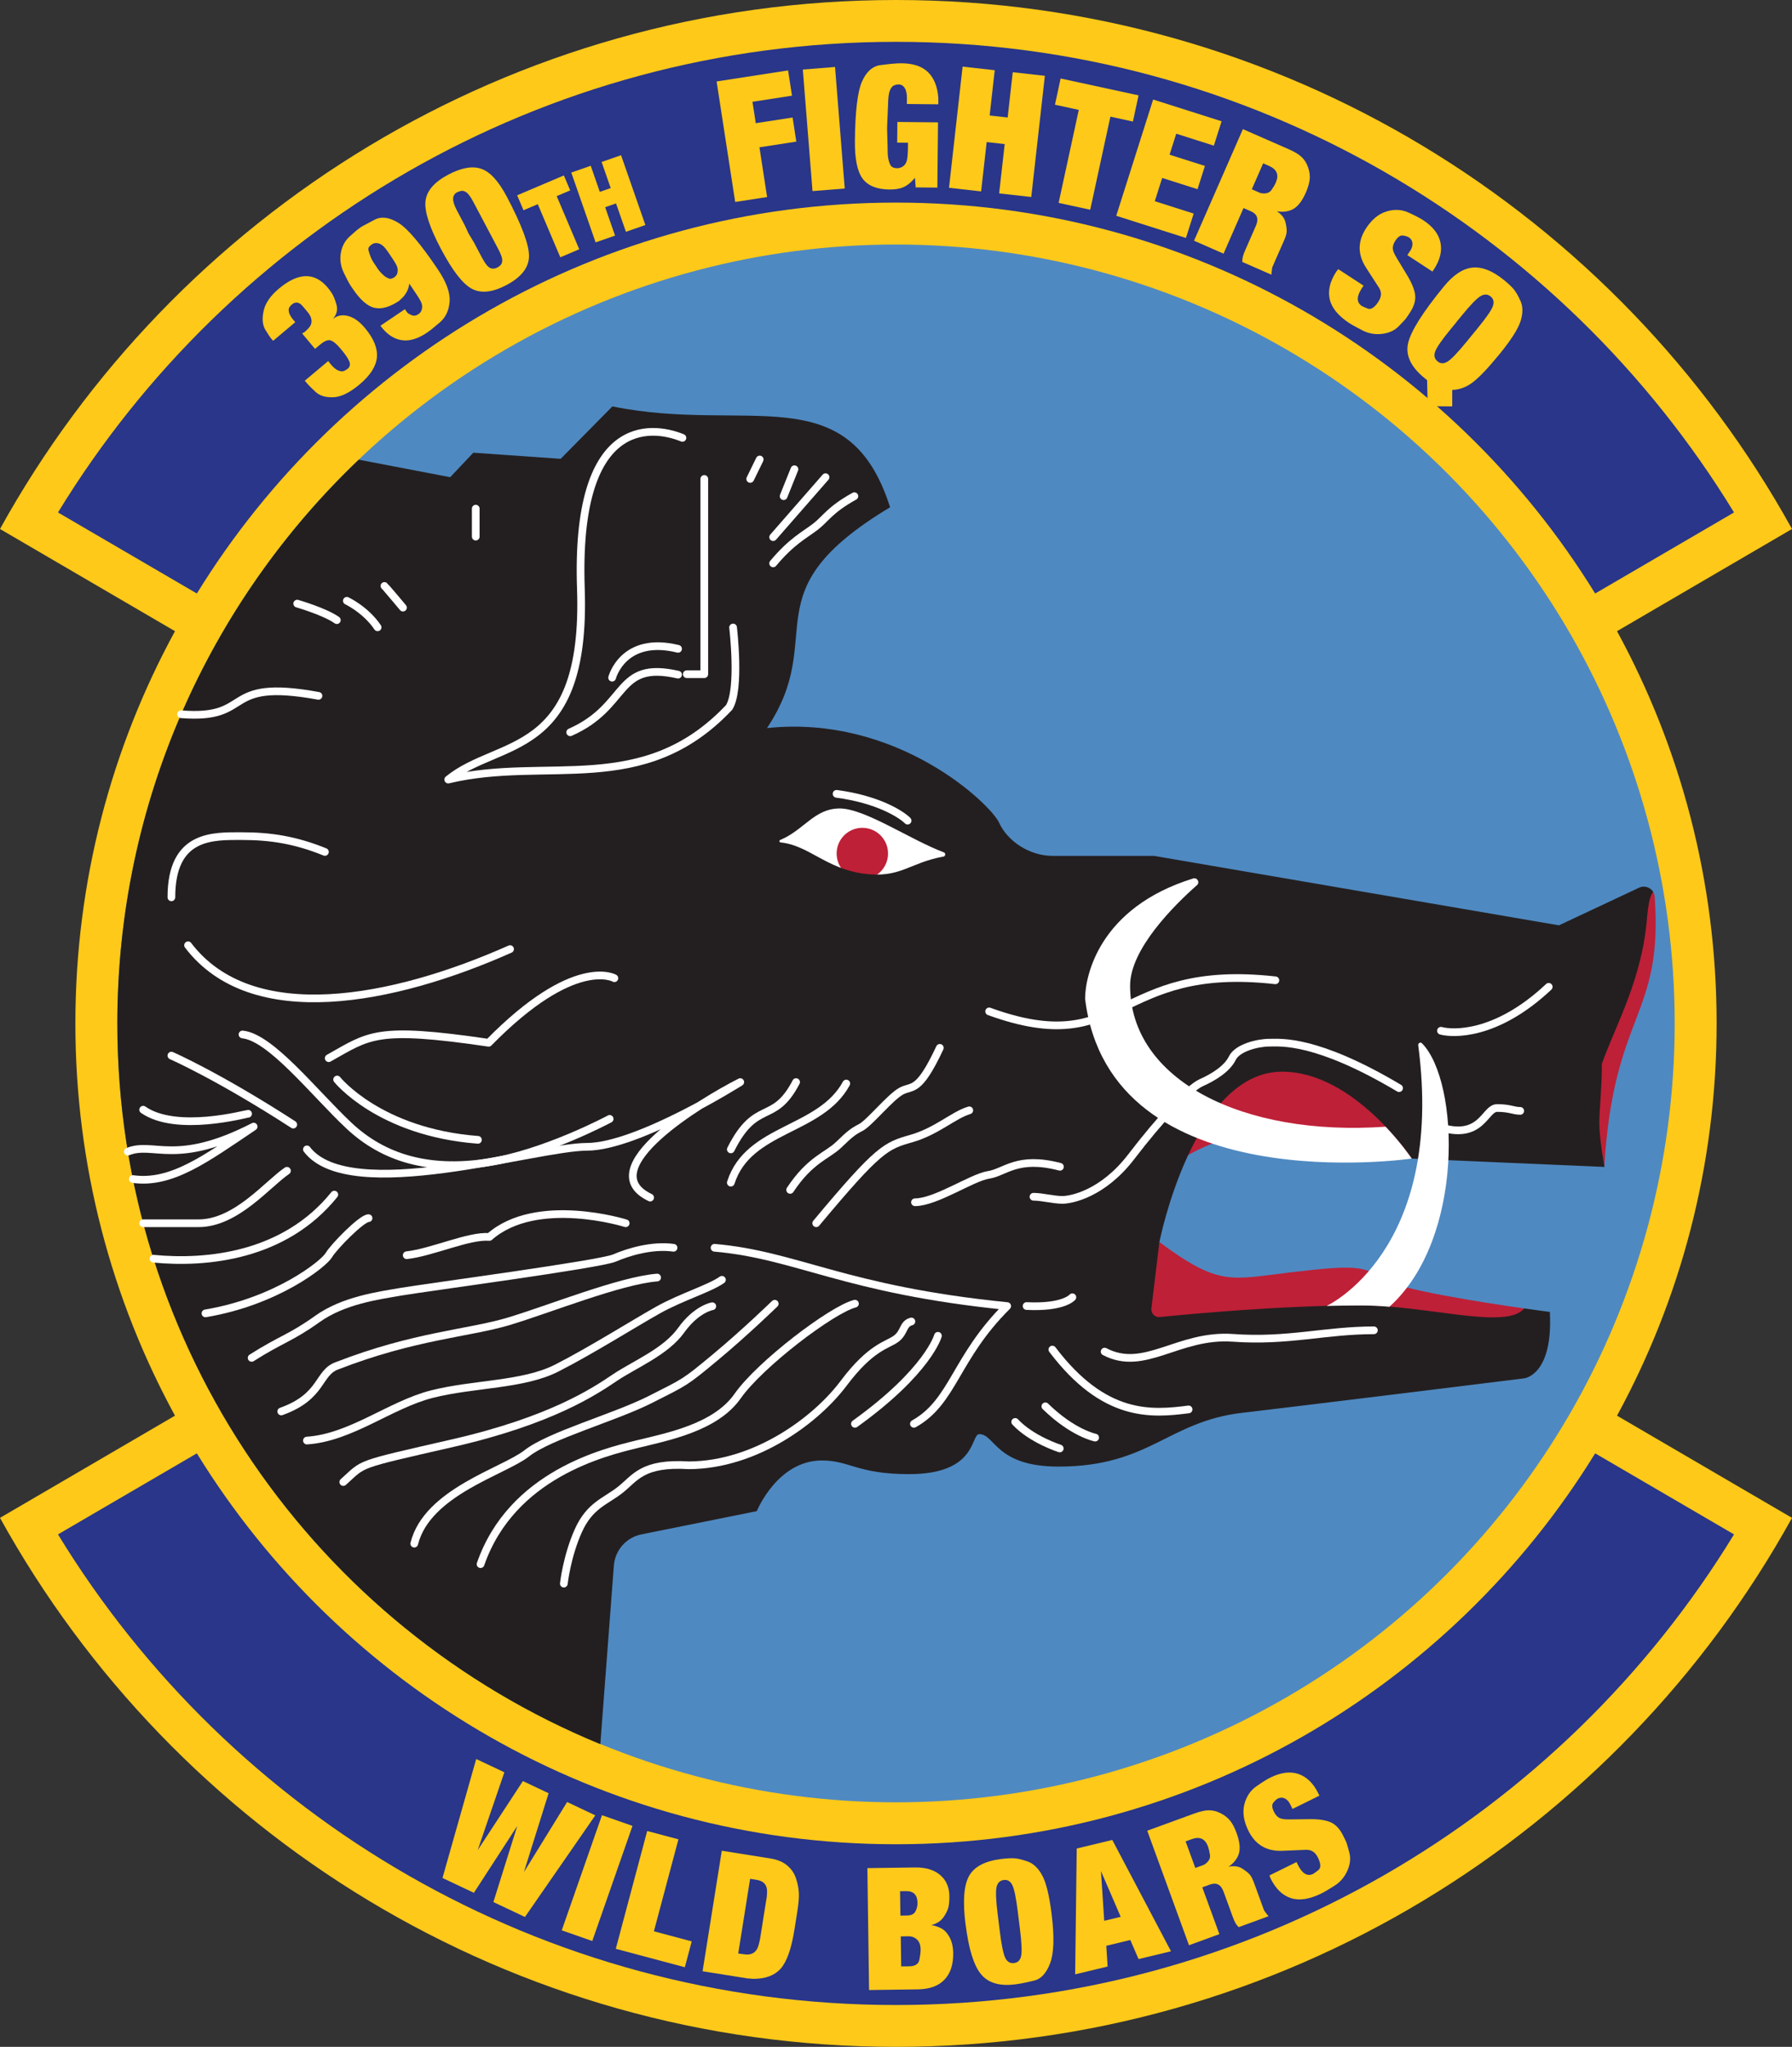
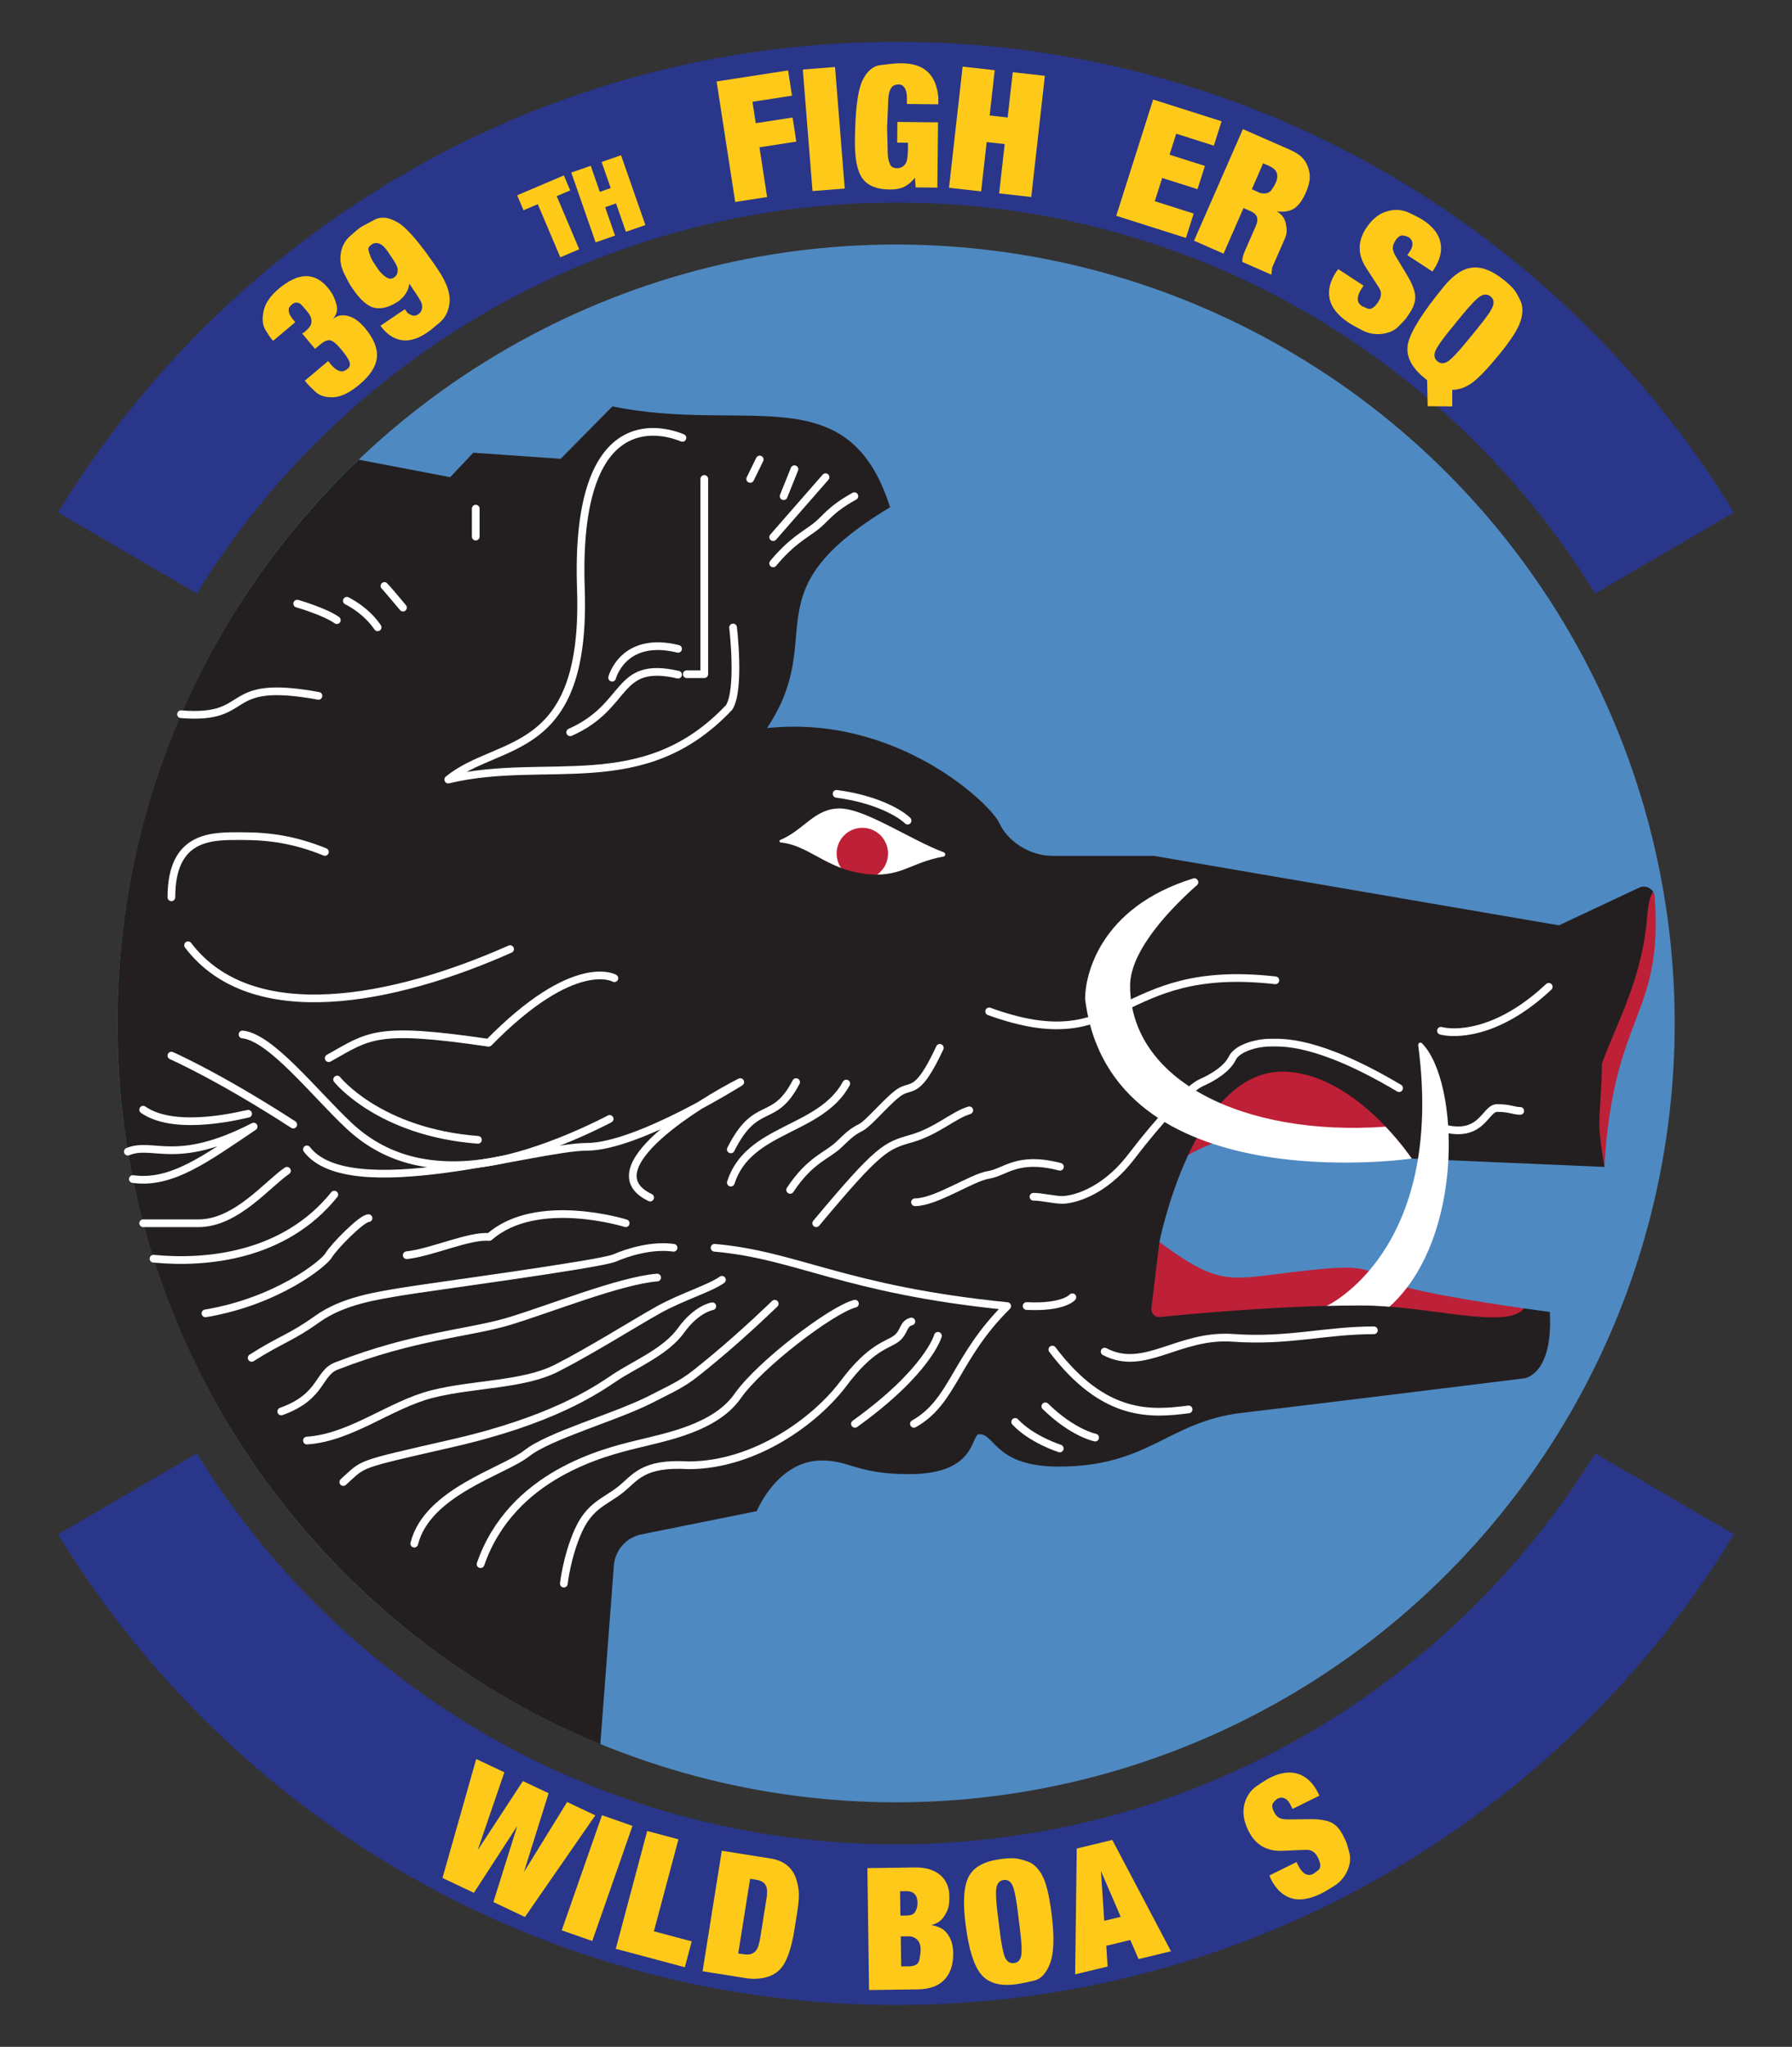
<svg xmlns="http://www.w3.org/2000/svg" id="Layer_2" viewBox="0 0 349.22 398.78">
  <rect x="0" y="0" width="349.22" height="398.78" fill="#333333" stroke="none" />
  <defs>
    <style>.cls-1{fill:#fff;}.cls-2{fill:#ffca18;}.cls-3{fill:none;stroke:#fff;stroke-linecap:round;stroke-linejoin:round;stroke-width:1.5px;}.cls-4{fill:#4f89c1;}.cls-5{fill:#293689;}.cls-6{fill:#fec919;}.cls-7{fill:#be2037;}.cls-8{fill:#231f20;}</style>
  </defs>
  <g id="Layer_1-2">
-     <path class="cls-6" d="m334.53,199.39c0-27.68-7.03-53.71-19.41-76.42l27.06-15.8,7.04-4.11C315.25,41.61,249.79,0,174.61,0S33.97,41.61,0,103.06l7.04,4.11,27.06,15.8c-12.38,22.71-19.41,48.74-19.41,76.42s7.03,53.71,19.41,76.42l-27.06,15.8-7.04,4.11c33.97,61.45,99.43,103.06,174.61,103.06s140.64-41.61,174.61-103.06l-7.04-4.11-27.06-15.8c12.38-22.71,19.41-48.74,19.41-76.42Z" />
    <circle class="cls-4" cx="174.61" cy="199.39" r="151.75" />
    <path class="cls-7" d="m297.02,254.92c-8.37-1.2-24.59-3.72-27.37-5.7h0c-3.77-2.68-6.19-2.74-18.06-1.34-11.87,1.4-13.91,2.79-25.66-5.89l-4.28,1.62v16.62l77.21-1.06-1.84-4.26Z" />
    <path class="cls-7" d="m275.12,225.73c-24.98-12.64-43.59-.67-43.59-.67,0,0-2.92-2.86-2.92-3.03s6.33-17.42,6.33-17.42l34.71,1.96,6.38,14.21-.9,4.95Z" />
    <path class="cls-7" d="m322.17,173.8c.17.28.28.61.3.97,1.64,23.54-8.03,22.25-9.83,52.59l-6.55-2.32,1.96-25.64,11.33-24.73,2.78-.86Z" />
    <path class="cls-1" d="m144.36,164.22c-.41-.04-.49-.58-.11-.74,6.88-2.85,9.88-9.13,17.22-9.13s20.52,9.09,30.2,12.73c.62.23.51,1.12-.14,1.24-9.92,1.78-12.46,6.42-23.23,4.93-10.83-1.5-15.86-8.21-23.95-9.04Z" />
    <circle class="cls-7" cx="168.05" cy="166.29" r="5.01" />
    <path class="cls-8" d="m319.41,172.95l-15.61,7.33-78.89-13.53h-19.74c-4.6,0-8.85-2.89-10.47-6.47-1.62-3.57-19.83-21.11-45.23-18.43,12.13-18.17-3.81-26.34,23.99-43.02-8.16-25.66-27.82-14.3-54.12-19.65l-10.08,10.21-17.02-1.19-4.51,4.77-17.82-3.41c-28.98,27.64-47.04,66.63-47.04,109.83,0,63.41,38.89,117.73,94.12,140.42h0s2.64-34.81,2.64-34.81c.23-2.99,2.42-5.47,5.36-6.06l22.49-4.53s4-9.87,12.68-9.87c5.47,0,6.87,2.66,17.02,2.66,13.34,0,11.94-7.79,13.66-7.79,3.11,0,3.11,6.32,15.45,6.32,17.7,0,21.28-8.77,35.74-10.47,14.47-1.7,54.98-6.72,54.98-6.72,0,0,5.68-.53,5.02-12.94,0,0-1.99-.26-5-.69-3.46,4.25-18.75-.59-31.77-.59-15.41,0-33.45,1.69-39.23,2.27-.97.1-1.77-.72-1.65-1.69l1.56-12.92s6.55-33.19,23.92-33.19c14.04,0,25.28,16.94,25.28,16.94l37.53,1.62s-1-5.53-1-8.45.5-6.75.5-11.67c2.83-7.85,7.92-16.58,8.83-28.75.38-4.36,1.19-4.69,1.19-4.69-.54-.91-1.72-1.34-2.77-.85Zm-135.58-6.06c-6.67,1.2-8.37,4.31-15.61,3.31-7.28-1.01-10.66-5.52-16.09-6.07-.27-.03-.33-.39-.07-.49,4.62-1.92,6.64-6.13,11.57-6.13s13.79,6.11,20.3,8.55c.41.16.34.76-.09.83Z" />
    <path class="cls-5" d="m174.61,359.31c57.61,0,108.1-30.46,136.25-76.16l27.06,15.79c-33.58,54.99-94.16,91.69-163.31,91.69S44.88,353.93,11.3,298.94l27.06-15.79c28.15,45.7,78.64,76.16,136.25,76.16Z" />
    <path class="cls-5" d="m174.61,39.47c57.61,0,108.1,30.46,136.25,76.16l27.06-15.79C304.34,44.85,243.76,8.15,174.61,8.15S44.88,44.85,11.3,99.84l27.06,15.79c28.15-45.7,78.64-76.16,136.25-76.16Z" />
    <path class="cls-6" d="m59.41,74.16l4.55-3.82.44.57c.57.68,1.09,1.12,1.56,1.29.47.18.85.19,1.15.04.3-.15.52-.29.65-.4.42-.35.53-.81.33-1.37-.2-.56-.75-1.38-1.65-2.45-.87-1.04-1.57-1.61-2.09-1.72s-1.18.17-1.97.84l-.81.68-.18.15-2.52-3.01.44-.24c.58-.49.98-.91,1.18-1.27s.26-.76.19-1.22-.32-.94-.75-1.45c-.17-.2-.3-.36-.38-.46l-.6-.71c-.33-.39-.67-.61-1.03-.65s-.7.07-1.02.34c-.19.16-.35.34-.5.55-.14.21-.18.52-.1.95.08.42.37.94.88,1.54l.36.43-4.32,3.63c-.16-.19-.31-.37-.46-.54s-.5-.71-1.05-1.61c-.55-.9-.67-2.11-.35-3.63.32-1.52,1.31-2.98,2.98-4.38,3.79-3.18,6.96-3.25,9.52-.21.27.32.55.71.84,1.15.29.45.58,1.17.87,2.17.29,1,.05,1.94-.73,2.82.83-.69,1.81-.9,2.94-.62,1.14.28,2.25,1.06,3.34,2.36,1.71,2.03,2.48,3.93,2.33,5.7-.16,1.76-1.28,3.52-3.37,5.28-1.92,1.61-3.63,2.45-5.13,2.51s-2.67-.3-3.49-1.08c-.83-.78-1.35-1.29-1.56-1.55l-.49-.58Z" />
    <path class="cls-6" d="m74.15,63.45l4.76-3.21.22.33c.14.2.25.35.35.44s.35.23.76.4c.4.18.85.11,1.33-.22.32-.21.53-.52.63-.92.11-.4.09-.8-.05-1.2s-.52-1.04-1.12-1.93l-1.27-1.89c-.09.91-.47,1.76-1.15,2.57l-.81.78c-1.81,1.21-3.4,1.68-4.78,1.38-1.38-.29-2.8-1.53-4.28-3.72-.2-.29-.37-.55-.52-.77-.15-.22-.54-.96-1.17-2.24-.63-1.27-.85-2.57-.64-3.88.2-1.32.77-2.41,1.7-3.27s1.66-1.47,2.19-1.83c.13-.09.28-.17.44-.26.17-.08.91-.48,2.24-1.19,1.33-.71,2.89-.5,4.68.61s4.35,4.13,7.67,9.06c1.66,2.46,2.42,4.55,2.29,6.27-.13,1.72-.76,3.06-1.88,4.03-1.12.97-1.97,1.64-2.54,2.03-1.7,1.14-3.27,1.64-4.71,1.48-1.44-.16-2.73-.9-3.87-2.23l-.5-.62Zm-.64-11.23c.21.31.42.58.63.81.21.23.43.45.67.66.24.21.53.39.87.54.35.15.72.09,1.13-.19.45-.3.67-.71.68-1.21.04-.26,0-.56-.12-.9-.12-.33-.39-.82-.82-1.46l-.87-1.29c-.44-.66-.83-1.12-1.17-1.38-.34-.26-.69-.41-1.06-.44-.37-.03-.7.05-.97.24-.54.36-.77.73-.68,1.1s.21.77.38,1.22c.17.45.41.92.75,1.41l.59.88Z" />
-     <path class="cls-6" d="m85.92,48.48c-2.23-4.22-3.23-7.33-3-9.31.23-1.99,1.71-3.7,4.43-5.14,2.55-1.35,4.69-1.73,6.41-1.15,1.73.58,3.38,2.38,4.98,5.39,2.91,5.51,4.36,9.37,4.35,11.6,0,2.23-1.47,4.11-4.38,5.66-2.72,1.44-4.98,1.68-6.76.73-1.78-.95-3.79-3.54-6.03-7.79Zm5.44-2.91l1,1.67,1.56,2.95c.57,1.07,1.07,1.73,1.52,1.98.45.25.96.22,1.53-.08.55-.29.86-.69.9-1.21.05-.51-.21-1.3-.78-2.37l-1.56-2.95-1.76-3.33-1.53-2.89c-.51-.97-.97-1.6-1.37-1.87s-.77-.36-1.12-.25c-.35.11-.57.19-.67.24-.5.26-.75.67-.78,1.23-.02.56.23,1.33.75,2.33l1.53,2.89.76,1.65Z" />
    <path class="cls-6" d="m143.27,39.35l-3.62-23.48,13.93-2.15.76,4.92-7.7,1.19.64,4.17,7.18-1.11.72,4.7-7.18,1.11,1.49,9.69-6.23.96Z" />
    <path class="cls-6" d="m158.34,37.24l-1.89-23.69,6.28-.5,1.89,23.68-6.28.5Z" />
    <path class="cls-6" d="m182.83,20.32l-6.1-.06v-.26s.01-.82.01-.82c0-.88-.13-1.55-.42-2.02s-.69-.7-1.2-.71c-.27,0-.57.06-.89.19-.33.13-.6.47-.82,1.01-.22.55-.33,1.48-.35,2.8l-.18,4.22v.59s.09,3.2.09,3.2c0,.92.02,1.64.09,2.16.07.52.21,1,.42,1.46s.66.68,1.36.69c.41,0,.8-.12,1.16-.38.36-.26.6-.64.73-1.13.12-.49.19-1.37.21-2.62v-.83s-2.1-.02-2.1-.02l.04-4.03,7.92.08-.13,12.71-4.22-.04-.15-1.88-.4.46c-.62.68-1.28,1.15-1.96,1.43-.69.28-1.57.41-2.64.4-2.44-.03-4.18-.74-5.21-2.13-1.03-1.4-1.53-3.87-1.49-7.41.06-5.72.52-9.55,1.38-11.49.86-1.94,2.07-3.01,3.63-3.21,1.56-.2,2.63-.31,3.2-.33.57-.02.88-.02.93-.02,2.25.02,3.96.6,5.12,1.74,1.16,1.13,1.83,2.8,2,5v1.25Z" />
    <path class="cls-6" d="m184.94,36.59l2.65-23.61,6.26.7-.99,8.82,3.51.39.99-8.82,6.26.7-2.65,23.61-6.26-.7,1.08-9.61-3.51-.39-1.08,9.61-6.26-.7Z" />
-     <path class="cls-6" d="m205.59,20.39l1.1-5.1,15.19,3.29-1.1,5.1-4.39-.95-3.93,18.13-6.16-1.33,3.93-18.12-4.64-1.01Z" />
+     <path class="cls-6" d="m205.59,20.39Z" />
    <path class="cls-6" d="m217.53,42.04l7.19-22.65,13.34,4.24-1.51,4.75-7.33-2.33-1.3,4.09,6.89,2.19-1.44,4.53-6.89-2.19-1.44,4.53,7.58,2.41-1.51,4.75-13.59-4.32Z" />
    <path class="cls-6" d="m232.68,46.92l9.53-21.76,8.95,3.92c1.15.5,1.99,1.02,2.53,1.54.54.53.95,1.19,1.23,2,.28.81.39,1.58.31,2.32s-.32,1.59-.74,2.56c-.64,1.46-1.36,2.46-2.16,3.03-.8.56-1.8.8-3.01.7l-.51-.08c.94.6,1.5,1.32,1.7,2.16.2.84.27,1.47.23,1.9-.04.43-.2.96-.49,1.6l-1.88,4.28-.44,1-.06.47-.04.27-.06.69-5.68-2.49c0-.38.04-.73.11-1.03.07-.3.26-.81.57-1.51l.24-.54,1.73-3.95c.59-1.34.27-2.29-.96-2.83l-1.45-.64-3.89,8.89-5.77-2.53Zm11.28-10.04l1.21.53.45.2c1.04.21,1.76,0,2.18-.62.42-.62.69-1.08.81-1.37.34-.78.4-1.44.18-1.98-.22-.54-.71-.97-1.45-1.3l-1.18-.52-2.21,5.05Z" />
    <path class="cls-6" d="m260.8,52.44l4.92,3.21-.34.52c-1.05,1.61-1.04,2.76.03,3.46.07.05.44.21,1.09.48.65.27,1.35-.17,2.1-1.31.32-.5.5-.98.52-1.45.02-.47-.14-.95-.48-1.44l-2.47-3.82c-1.62-2.55-1.6-5.09.04-7.61,1.13-1.73,2.46-2.82,3.98-3.28s2.94-.4,4.24.19c1.31.59,2.27,1.09,2.9,1.5,1.91,1.25,3.04,2.7,3.38,4.36.35,1.66-.08,3.4-1.27,5.22l-.29.44-4.89-3.2.65-.99c.29-.52.4-1,.33-1.44-.07-.44-.3-.79-.71-1.05-.22-.14-.59-.26-1.1-.34-.51-.08-1.01.24-1.49.98-.35.53-.52,1.03-.51,1.48,0,.45.23,1.04.68,1.78l2.24,3.71c.87,1.49,1.35,2.74,1.44,3.76.09,1.02-.25,2.11-1.02,3.29-.08.13-.17.25-.24.37-.08.12-.15.23-.23.34-.12.18-.23.35-.34.49-.11.14-.56.63-1.37,1.46-.81.84-1.89,1.33-3.25,1.5-1.36.16-2.63-.06-3.83-.68-1.2-.62-2.06-1.09-2.58-1.43-2.15-1.41-3.42-2.96-3.8-4.65-.38-1.69.05-3.48,1.28-5.37l.4-.49Z" />
    <path class="cls-6" d="m283.01,75.95v3.23s-4.79-.04-4.79-.04l-.11-5.07-.56-.46c-2.64-2.16-3.68-4.42-3.14-6.77.55-2.35,2.87-6.03,6.97-11.03,1.88-2.3,3.76-3.52,5.64-3.68,1.88-.16,3.91.67,6.11,2.46.78.64,1.39,1.21,1.82,1.71.43.5.89,1.28,1.37,2.36.48,1.08.48,2.38,0,3.92-.49,1.53-1.88,3.7-4.16,6.49-2.22,2.71-3.96,4.52-5.21,5.46-1.26.93-2.57,1.41-3.93,1.43Zm.84-13.22l-1.15,1.4c-1.69,2.06-2.69,3.5-3,4.31-.31.81-.16,1.47.45,1.97.58.47,1.23.48,1.96.03.73-.46,1.94-1.72,3.64-3.8l2.22-2.71c1.66-2.03,2.64-3.44,2.94-4.24.3-.8.17-1.44-.41-1.92-.6-.49-1.26-.51-2-.06-.74.45-1.94,1.69-3.59,3.71l-1.07,1.3Z" />
    <path class="cls-2" d="m102.02,40.96l-1.24-2.91,9.1-3.87,1.24,2.91-2.63,1.12,4.39,10.35-3.69,1.57-4.39-10.35-2.78,1.18Z" />
    <path class="cls-2" d="m116.07,47.22l-4.74-13.6,3.79-1.32,1.77,5.08,2.12-.74-1.77-5.08,3.79-1.32,4.74,13.6-3.79,1.32-1.93-5.53-2.12.74,1.93,5.53-3.79,1.32Z" />
    <path class="cls-6" d="m92.8,342.7l5.49,2.59-5.2,15.17,8.81-13.46,5.01,2.37-4.81,15.36,8.42-13.65,5.49,2.6-13.71,19.8-6.15-2.91,4.65-14.82-8.45,13.02-6.12-2.89,6.57-23.17Z" />
    <path class="cls-6" d="m109.47,376.08l7.84-22.43,5.95,2.08-7.84,22.43-5.95-2.08Z" />
    <path class="cls-6" d="m120,379.69l6.12-22.96,6.09,1.62-4.78,17.92,7.37,1.96-1.34,5.04-13.46-3.59Z" />
    <path class="cls-6" d="m136.92,384.03l3.74-23.46,9.42,1.5c1.39.22,2.5.68,3.32,1.37.83.69,1.4,1.54,1.73,2.55.33,1.01.51,1.95.55,2.83.04.88-.06,2.05-.29,3.53-.1.61-.19,1.22-.29,1.83-.1.61-.2,1.23-.3,1.86-.58,3.63-1.46,6.12-2.64,7.47s-2.96,2.02-5.34,2.02l-1.19-.09-8.72-1.39Zm6.93-3.44l1.12.15c1.56.25,2.52-.39,2.9-1.91l.22-.93.08-.49.16-.98.13-.81.11-.68.09-.59.08-.52.07-.46.07-.42c.07-.41.13-.83.2-1.25s.14-.85.21-1.29l.06-.39.08-.49.05-.73c.1-1.48-.58-2.33-2.04-2.56l-1.26-.2-2.32,14.57Z" />
    <path class="cls-6" d="m169.36,387.72l-.33-23.76,9.31-.13c2.05-.03,3.66.46,4.85,1.45,1.19,1,1.8,2.37,1.82,4.13.01.86-.05,1.58-.18,2.16-.14.58-.46,1.24-.98,1.98-.52.73-1.31,1.24-2.39,1.52.6.06,1.22.25,1.89.58.67.33,1.23.92,1.69,1.76.46.84.7,1.88.72,3.11.03,2.22-.54,3.95-1.71,5.17-1.17,1.23-2.88,1.85-5.12,1.89l-9.57.13Zm6.1-14.51l1.32-.02c.79-.01,1.33-.27,1.61-.78.28-.51.41-1.07.41-1.69-.02-1.54-.77-2.3-2.24-2.28l-1.16.02.07,4.75Zm.14,9.9l1.62-.02c1.14-.02,1.79-.45,1.95-1.3.15-.85.23-1.38.23-1.59,0-.21,0-.36,0-.45-.01-.81-.24-1.44-.69-1.87-.45-.43-1.02-.65-1.72-.64l-1.45.02.08,5.84Z" />
    <path class="cls-6" d="m188.16,374.93c-.56-4.49-.33-7.64.69-9.45s3.11-2.91,6.27-3.3c1-.12,1.84-.17,2.49-.14.66.03,1.54.24,2.66.63,1.11.39,2.06,1.29,2.83,2.7.77,1.41,1.38,3.9,1.83,7.48.56,4.47.46,7.68-.28,9.63-.74,1.95-1.78,3.08-3.1,3.39s-2.19.5-2.61.57c-.41.07-.79.13-1.14.17-3.03.38-5.25-.29-6.65-2.01-1.4-1.72-2.39-4.94-2.98-9.68Zm6.46-.44l.22,1.8c.33,2.64.68,4.35,1.05,5.13.37.78.95,1.13,1.74,1.03.74-.09,1.2-.56,1.37-1.4.17-.84.09-2.59-.24-5.25l-.43-3.46c-.32-2.59-.67-4.27-1.04-5.05-.37-.77-.93-1.11-1.67-1.02-.76.1-1.24.56-1.42,1.41-.18.84-.11,2.56.21,5.15l.21,1.67Z" />
    <path class="cls-6" d="m209.52,384.65l.31-24.51,6.93-1.67,11.44,21.69-6.32,1.52-1.61-3.72-4.68,1.13.26,4.04-6.32,1.52Zm5.67-10.43l3.21-.77-3.85-8.92.64,9.69Z" />
-     <path class="cls-6" d="m231.71,378.99l-8.14-22.32,9.18-3.35c1.18-.43,2.14-.64,2.9-.63.75,0,1.51.21,2.27.6.76.39,1.37.88,1.83,1.46.46.58.87,1.37,1.23,2.37.54,1.49.72,2.72.53,3.68-.19.96-.75,1.82-1.69,2.59l-.42.29c1.09-.21,2-.08,2.72.39.72.47,1.22.88,1.48,1.21s.52.83.76,1.49l1.6,4.39.37,1.02.28.39.16.22.44.54-5.83,2.13c-.27-.28-.48-.55-.63-.82s-.37-.76-.63-1.49l-.2-.56-1.48-4.05c-.5-1.38-1.39-1.84-2.65-1.38l-1.49.54,3.33,9.12-5.92,2.16Zm1.22-15.06l1.24-.45.47-.17c.89-.57,1.28-1.22,1.15-1.96-.13-.74-.25-1.26-.36-1.55-.29-.8-.7-1.32-1.23-1.55-.53-.24-1.18-.21-1.94.06l-1.21.44,1.89,5.18Z" />
    <path class="cls-6" d="m247.39,365.38l5.27-2.6.28.56c.85,1.72,1.85,2.3,2.99,1.73.08-.04.4-.27.96-.7.56-.42.54-1.25-.06-2.47-.26-.53-.59-.93-.99-1.18-.4-.26-.89-.36-1.48-.32l-4.54.19c-3.02.1-5.2-1.21-6.53-3.9-.91-1.85-1.18-3.55-.81-5.09.38-1.54,1.15-2.73,2.32-3.55s2.09-1.4,2.76-1.73c2.05-1.01,3.87-1.24,5.48-.7,1.6.55,2.89,1.79,3.85,3.75l.23.47-5.24,2.59-.53-1.07c-.3-.51-.66-.85-1.07-1.02-.41-.17-.84-.14-1.27.07-.24.12-.52.37-.85.77-.33.4-.3.99.09,1.78.28.57.62.97,1.01,1.19.39.22,1.02.33,1.88.32l4.33-.05c1.73,0,3.05.23,3.97.67.92.44,1.69,1.29,2.31,2.55.07.14.13.27.2.4.06.13.12.25.18.37.1.2.18.38.25.54.07.16.26.8.56,1.93.31,1.12.19,2.31-.36,3.56-.55,1.25-1.39,2.24-2.53,2.96-1.14.72-1.99,1.22-2.54,1.49-2.31,1.14-4.29,1.45-5.93.92-1.65-.53-2.97-1.81-3.97-3.83l-.22-.59Z" />
    <path class="cls-1" d="m275.11,225.72s-58.8,8.61-63.65-31.14c0-4.34,2.66-17.74,21.06-23.43.79-.24,1.36.75.75,1.29-4.46,3.94-13.04,12.46-13.04,19.59,0,18.41,21.96,29.45,49.79,27.48,3.08,3.24,4.95,6,5.09,6.21Z" />
    <path class="cls-1" d="m270.77,254.59c-1.86-.16-3.72-.25-5.53-.25-2.2,0-4.45.03-6.71.09,0,0,23.13-10.62,17.85-50.79-.05-.41.44-.68.73-.38,7.31,7.37,8.41,38.04-6.33,51.32h0Z" />
    <path class="cls-3" d="m132.99,85.31c-6.26-2.55-20.94-3.96-19.79,29.36s-16.02,29.17-25.85,37.21c19.26-4.62,37.98,3.72,54.74-14.06,2.21-3.49.77-15.57.77-15.57" />
    <path class="cls-3" d="m111.12,142.67c11.57-5.11,8.68-14.04,21.02-11.23" />
    <path class="cls-3" d="m119.29,132.03s2.13-8.26,12.85-5.62" />
    <polyline class="cls-3" points="133.84 131.35 137.25 131.35 137.25 93.31" />
    <line class="cls-3" x1="148.05" y1="89.52" x2="146.2" y2="93.31" />
    <line class="cls-3" x1="154.82" y1="91.42" x2="152.71" y2="96.67" />
    <line class="cls-3" x1="150.67" y1="104.65" x2="160.88" y2="92.97" />
    <path class="cls-3" d="m166.5,96.67c-4.85,2.68-5.55,4.4-7.66,6s-4.6,2.81-8.17,7.09" />
    <line class="cls-3" x1="92.71" y1="99.1" x2="92.71" y2="104.55" />
    <path class="cls-3" d="m215.27,263.33c7.79,4.09,14.36-3.45,25.02-2.68s17.94-1.47,27.45-1.47" />
    <path class="cls-3" d="m231.63,274.59c-7.27.94-16.43,1.7-26.55-11.66" />
    <path class="cls-3" d="m213.42,280.08s-4.34-.85-9.7-6.09" />
    <path class="cls-3" d="m206.52,282.2s-5.49-1.74-8.68-5.17" />
    <path class="cls-3" d="m139.25,243.1c16.09,1.4,25.22,8.17,57.03,11.36-10.18,10.09-10.44,18.6-18.18,22.94" />
    <path class="cls-3" d="m182.78,260.25s-1.89,6.89-16.17,17.15" />
    <path class="cls-3" d="m177.61,257.46c-1.72.45-1.27,2.11-3,3.38s-4.85,1.53-10.22,8.68c-5.36,7.15-17.11,15.89-30.13,15.96-9.13-.57-10.47,2.49-13.4,4.79s-5.94,3-8.17,7.98-2.81,10.28-2.81,10.28" />
    <path class="cls-3" d="m153.98,231.82c3.92-5.92,7.25-6.67,9.42-8.75s2.73-2.58,4.37-3.42,5.72-5.92,7.88-7.08,3.33.5,7.5-8.42" />
    <path class="cls-3" d="m159.06,238.32c12.25-14.67,13.59-15.08,18.54-16.5,4.96-1.42,8.21-4.58,11.29-5.5" />
    <path class="cls-3" d="m206.56,227.32c-8.33-2.17-10.67,1.08-13.92,1.58s-10.25,5.33-14.33,5.33" />
    <path class="cls-3" d="m201.4,233.16c1.67,0,3.92.61,5.64.61s7.88-1.17,13.44-8.44,11.22-13.33,13.61-14.39,5.06-2.72,6.06-4.78,5-3.02,7.22-3.02,9.11-.75,25.28,8.86" />
    <path class="cls-3" d="m296.26,216.43c-1.33,0-2-.56-4.5-.56s-2.94,6.5-11.56,3.61" />
    <path class="cls-3" d="m280.81,200.82c2.22.61,10.72,1.11,21-8.56" />
    <path class="cls-3" d="m192.76,197.05c26.5,9.61,24.28-9.61,55.78-6.06" />
    <path class="cls-3" d="m142.42,223.93c5-9.94,8.33-4.67,12.72-13.11" />
    <path class="cls-3" d="m142.42,230.41c3.44-10.76,17.44-9.98,22.5-19.31" />
    <path class="cls-3" d="m208.98,252.74s-1.67,2.07-8.92,1.71" />
    <path class="cls-3" d="m93.65,304.74c6.08-17.5,24.25-21.83,30.33-23.33s15.45-3.25,19.77-9.42c4.32-6.17,18.32-16.83,22.86-18" />
    <path class="cls-3" d="m80.73,300.74c2.5-10.08,17.5-14.1,21.92-17.59,4.42-3.49,17.17-6.99,24.08-10.49s6.62-3.21,12.52-8.1,11.73-10.56,11.73-10.56" />
    <path class="cls-3" d="m66.9,288.74c4.25-3.79,2.08-3.17,21.33-7.58s27.75-10.17,31.58-12.75c3.83-2.58,9.92-5.03,12.92-9.23,3-4.19,6.08-4.69,6.08-4.69" />
    <path class="cls-3" d="m59.81,280.66c8.56-.56,16.22-6.97,24.33-9.04,8.11-2.07,17.78-1.74,24.33-5.07,6.56-3.33,15.22-8.78,19.78-11.33s10.11-4.21,12.44-5.88" />
    <path class="cls-3" d="m54.81,274.99c8.17-2.92,7.08-7.58,10.92-8.92,15-5.83,25.58-6.31,33.33-8.62s21.75-7.97,29-8.55" />
    <path class="cls-3" d="m62.06,135.57c-19.33-3.54-12.33,4.75-26.78,3.58" />
    <path class="cls-3" d="m33.4,174.82c0-12.33,8.17-11.92,13.75-11.92s10.42.75,16.17,3.08" />
    <path class="cls-3" d="m36.65,184.16c12.42,16.33,40.08,10.83,62.75.75" />
    <path class="cls-3" d="m64.06,206.16c7.92-4.42,9.08-6.25,31.17-3,16.75-17.08,24.5-12.58,24.5-12.58" />
    <path class="cls-3" d="m49.04,264.55c5.78-3.67,7.67-3.9,12.78-7.56s11.89-4.56,16.33-5.33,38.72-5.33,41.58-6.56,7.42-2.57,11.53-2" />
    <path class="cls-3" d="m79.26,244.55c5-.56,12.11-3.89,16.11-3.56,9.22-8.11,26.56-2.67,26.56-2.67" />
    <path class="cls-3" d="m126.7,233.32c-11.67-5.56,10-18.67,17.56-22.5,0,0-20,12.61-29.89,12.61s-46.22,11.44-54.56.5" />
    <path class="cls-3" d="m118.81,217.99s-12.87,6.9-24.09,8.53c-11.22,1.63-19.94-.86-26.7-7.2-6.76-6.33-15.21-17.22-20.76-17.78" />
    <path class="cls-3" d="m65.7,210.32s8.19,10.28,27.44,11.75" />
    <path class="cls-3" d="m33.4,205.66s9.11,3.97,23.75,13.44" />
    <path class="cls-3" d="m40.04,255.88c13.89-2.33,23.06-9.67,24.03-11.33s6.42-7.22,7.75-7.22" />
    <path class="cls-3" d="m55.92,228.1c-3.78,2.56-9.89,10.22-17.22,10.22h-10.8" />
    <path class="cls-3" d="m48.35,216.99c-.38,0-13.95,3.75-20.45-.79" />
    <path class="cls-3" d="m29.91,245.23c10.41,1.01,25.57-.49,35.24-12.49" />
    <path class="cls-3" d="m57.92,117.6s5.39,1.56,7.72,3.22" />
    <path class="cls-3" d="m74.92,114.16c.17.11,3.61,4.22,3.61,4.22" />
    <path class="cls-3" d="m67.59,117.05s3.67,1.72,6,5.17" />
    <path class="cls-3" d="m24.91,224.37c5-2.05,9.3,2.95,24.52-4.88-9.39,6.33-16.07,11.27-23.54,10.22" />
    <path class="cls-3" d="m163.03,154.66c8,1.06,12.56,3.94,13.84,5.22" />
  </g>
</svg>